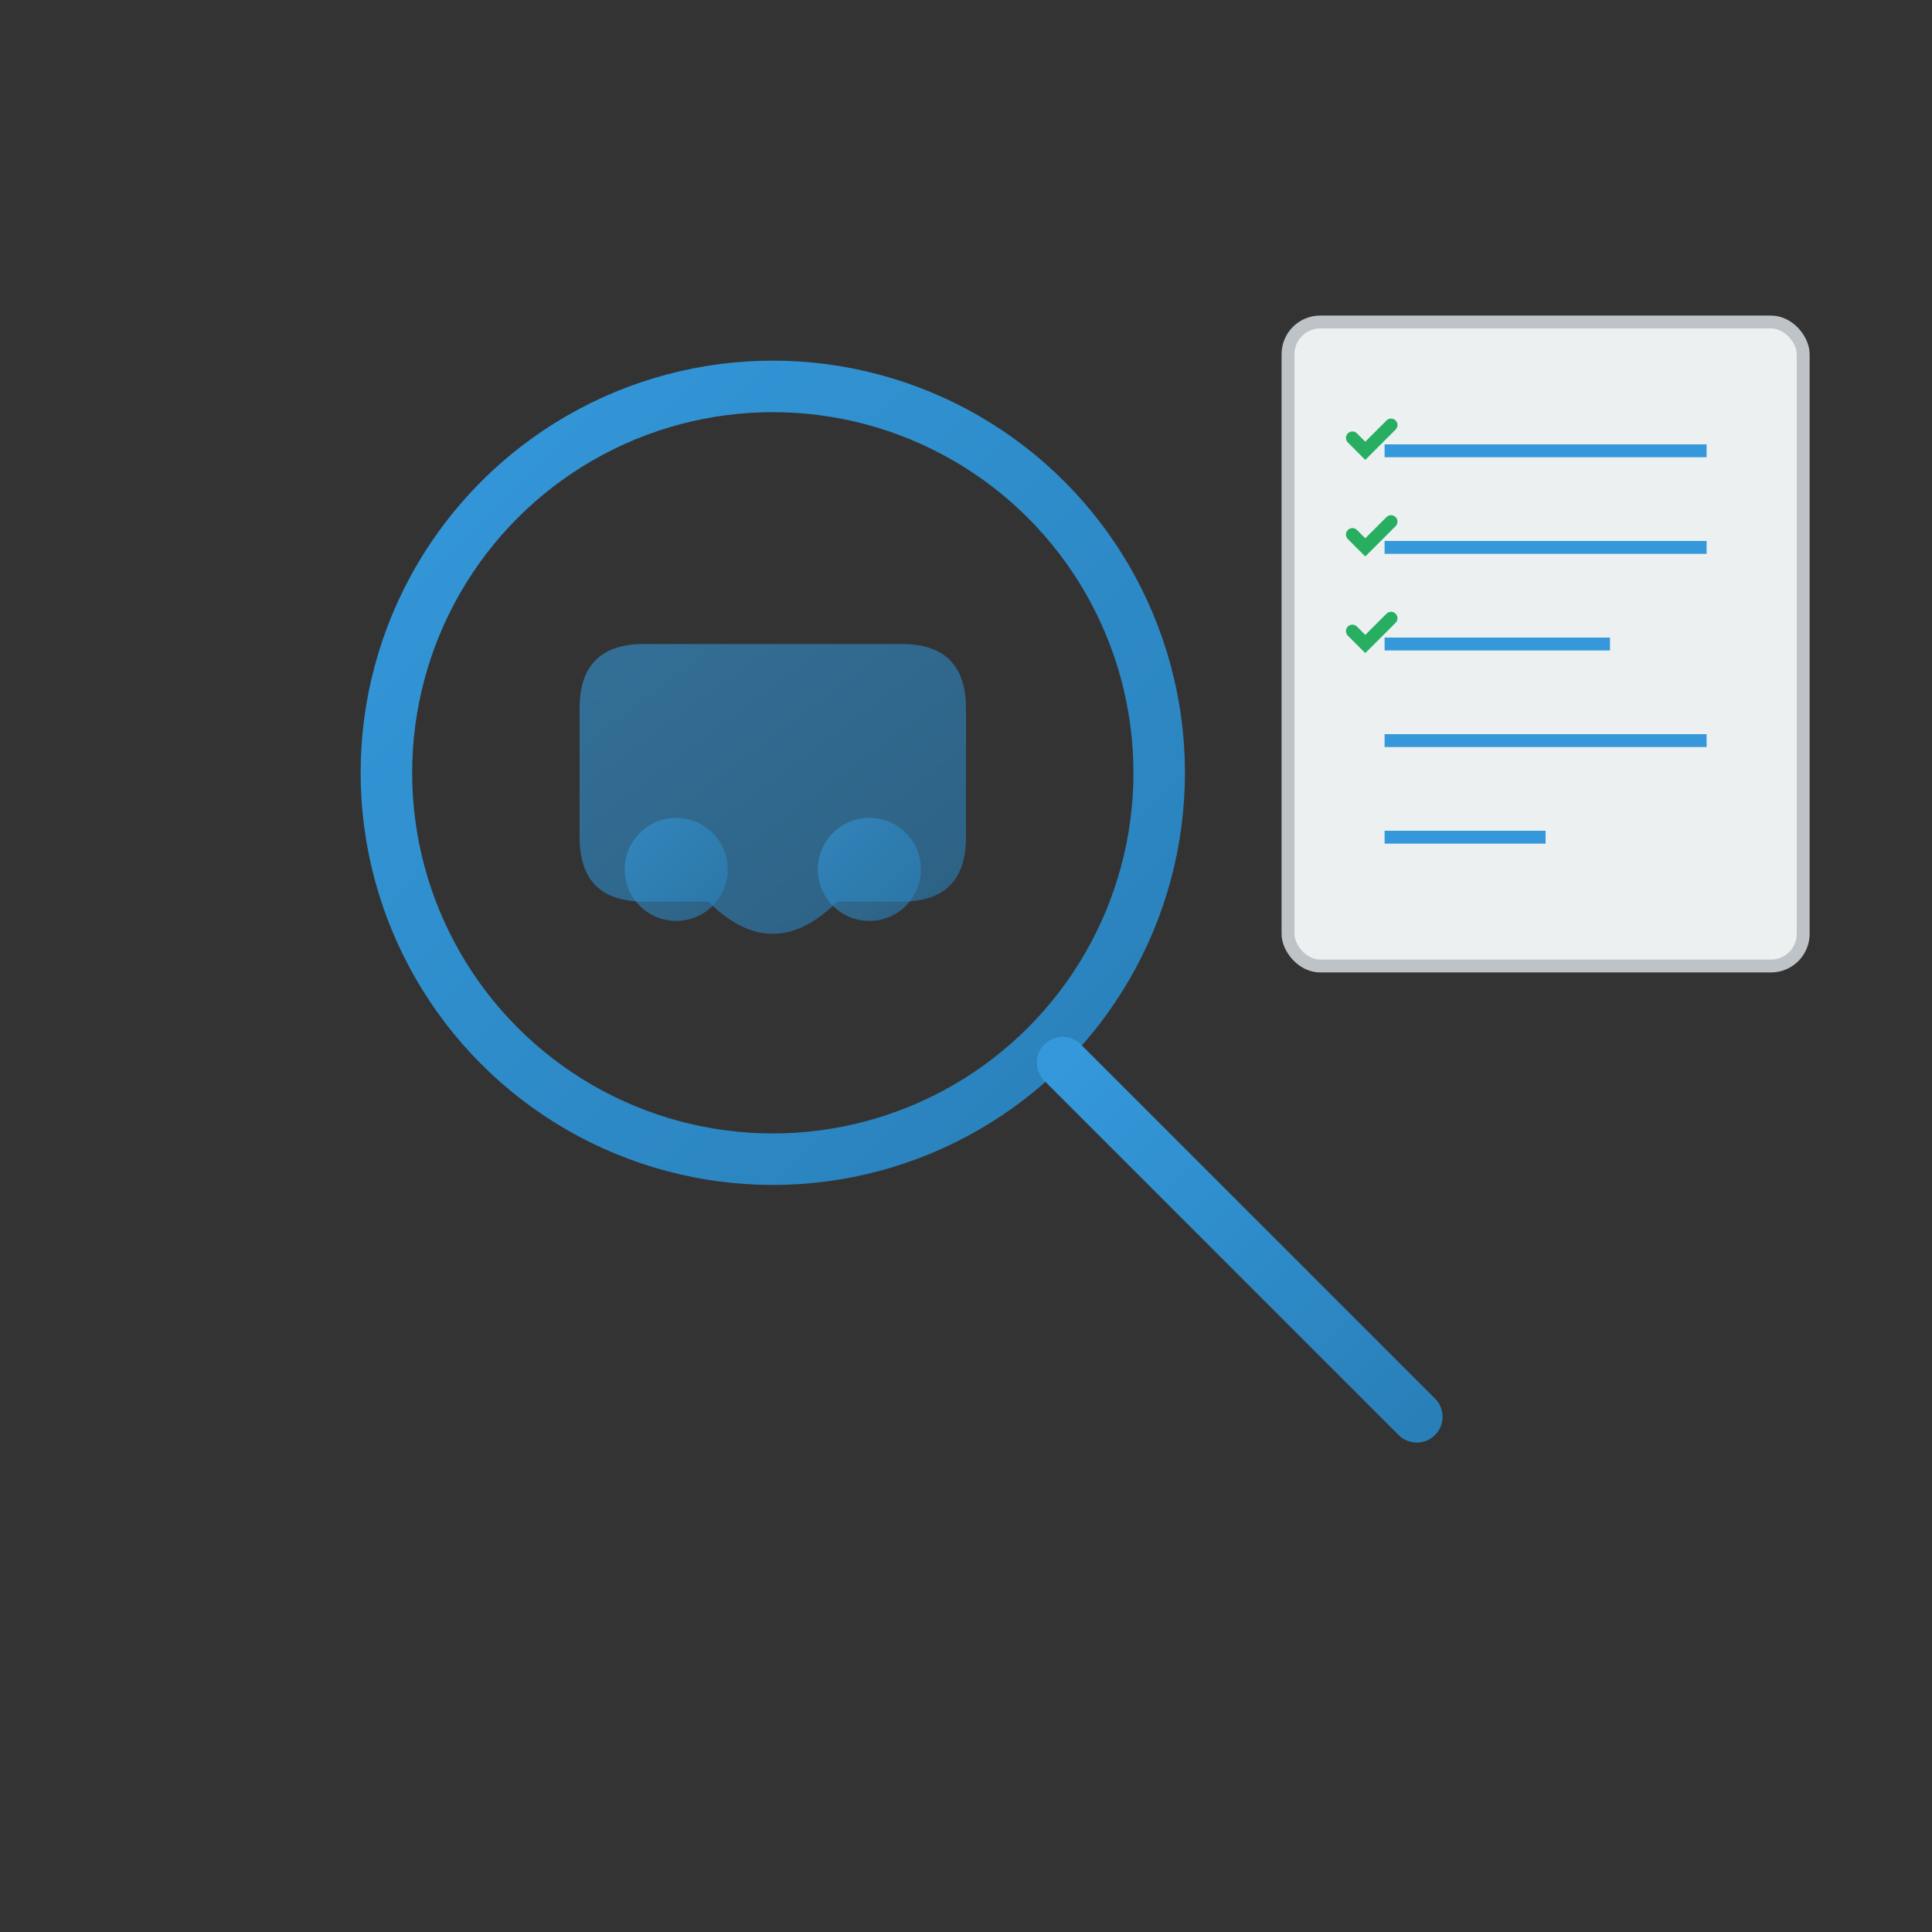
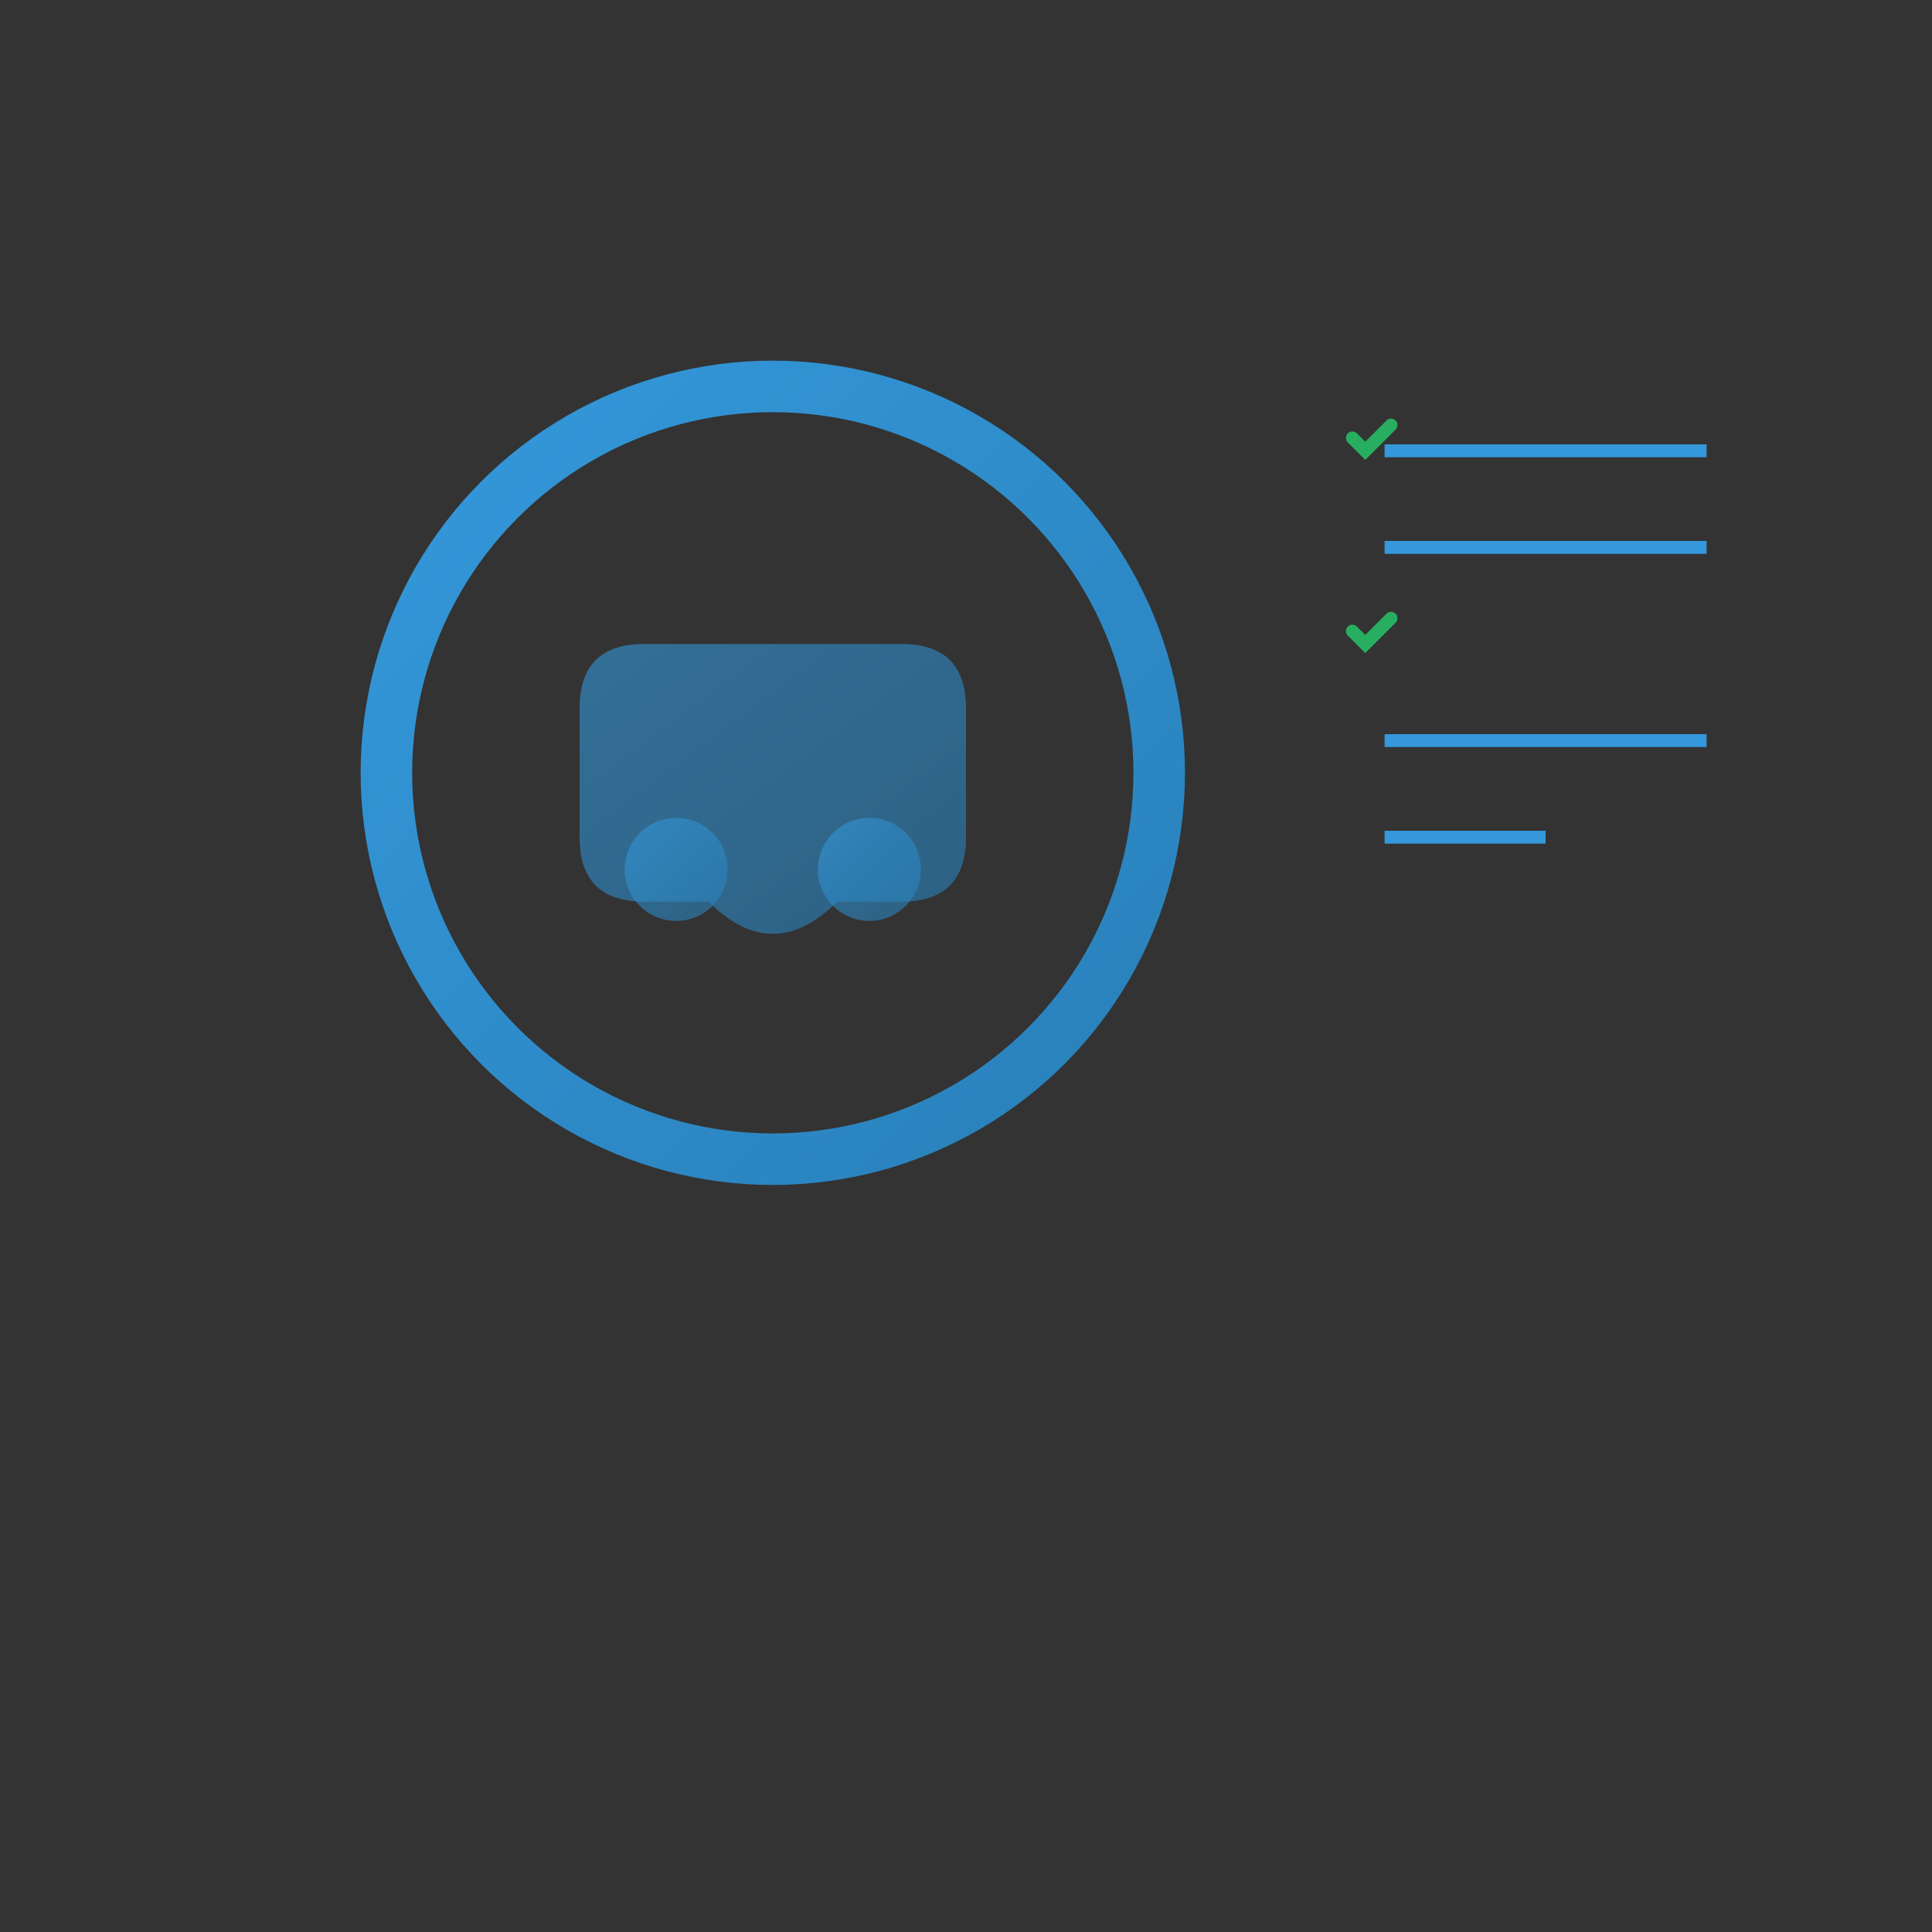
<svg xmlns="http://www.w3.org/2000/svg" viewBox="0 0 300 300" width="300" height="300">
  <rect x="0" y="0" width="300" height="300" fill="#333333" stroke="none" />
  <defs>
    <linearGradient id="searchGradient" x1="0%" y1="0%" x2="100%" y2="100%">
      <stop offset="0%" style="stop-color:#3498db;stop-opacity:1" />
      <stop offset="100%" style="stop-color:#2980b9;stop-opacity:1" />
    </linearGradient>
  </defs>
  <circle cx="120" cy="120" r="60" fill="none" stroke="url(#searchGradient)" stroke-width="8" />
-   <line x1="165" y1="165" x2="220" y2="220" stroke="url(#searchGradient)" stroke-width="8" stroke-linecap="round" />
  <path d="M 90 110 Q 90 100 100 100 L 140 100 Q 150 100 150 110 L 150 130 Q 150 140 140 140 L 130 140 Q 125 145 120 145 Q 115 145 110 140 L 100 140 Q 90 140 90 130 Z" fill="url(#searchGradient)" opacity="0.6" />
  <circle cx="105" cy="135" r="8" fill="url(#searchGradient)" opacity="0.6" />
  <circle cx="135" cy="135" r="8" fill="url(#searchGradient)" opacity="0.6" />
-   <rect x="200" y="50" width="80" height="100" rx="5" fill="#ecf0f1" stroke="#bdc3c7" stroke-width="2" />
  <line x1="215" y1="70" x2="265" y2="70" stroke="#3498db" stroke-width="2" />
  <line x1="215" y1="85" x2="265" y2="85" stroke="#3498db" stroke-width="2" />
-   <line x1="215" y1="100" x2="250" y2="100" stroke="#3498db" stroke-width="2" />
  <line x1="215" y1="115" x2="265" y2="115" stroke="#3498db" stroke-width="2" />
  <line x1="215" y1="130" x2="240" y2="130" stroke="#3498db" stroke-width="2" />
  <path d="M 210 68 L 212 70 L 216 66" fill="none" stroke="#27ae60" stroke-width="2" stroke-linecap="round" />
-   <path d="M 210 83 L 212 85 L 216 81" fill="none" stroke="#27ae60" stroke-width="2" stroke-linecap="round" />
  <path d="M 210 98 L 212 100 L 216 96" fill="none" stroke="#27ae60" stroke-width="2" stroke-linecap="round" />
</svg>